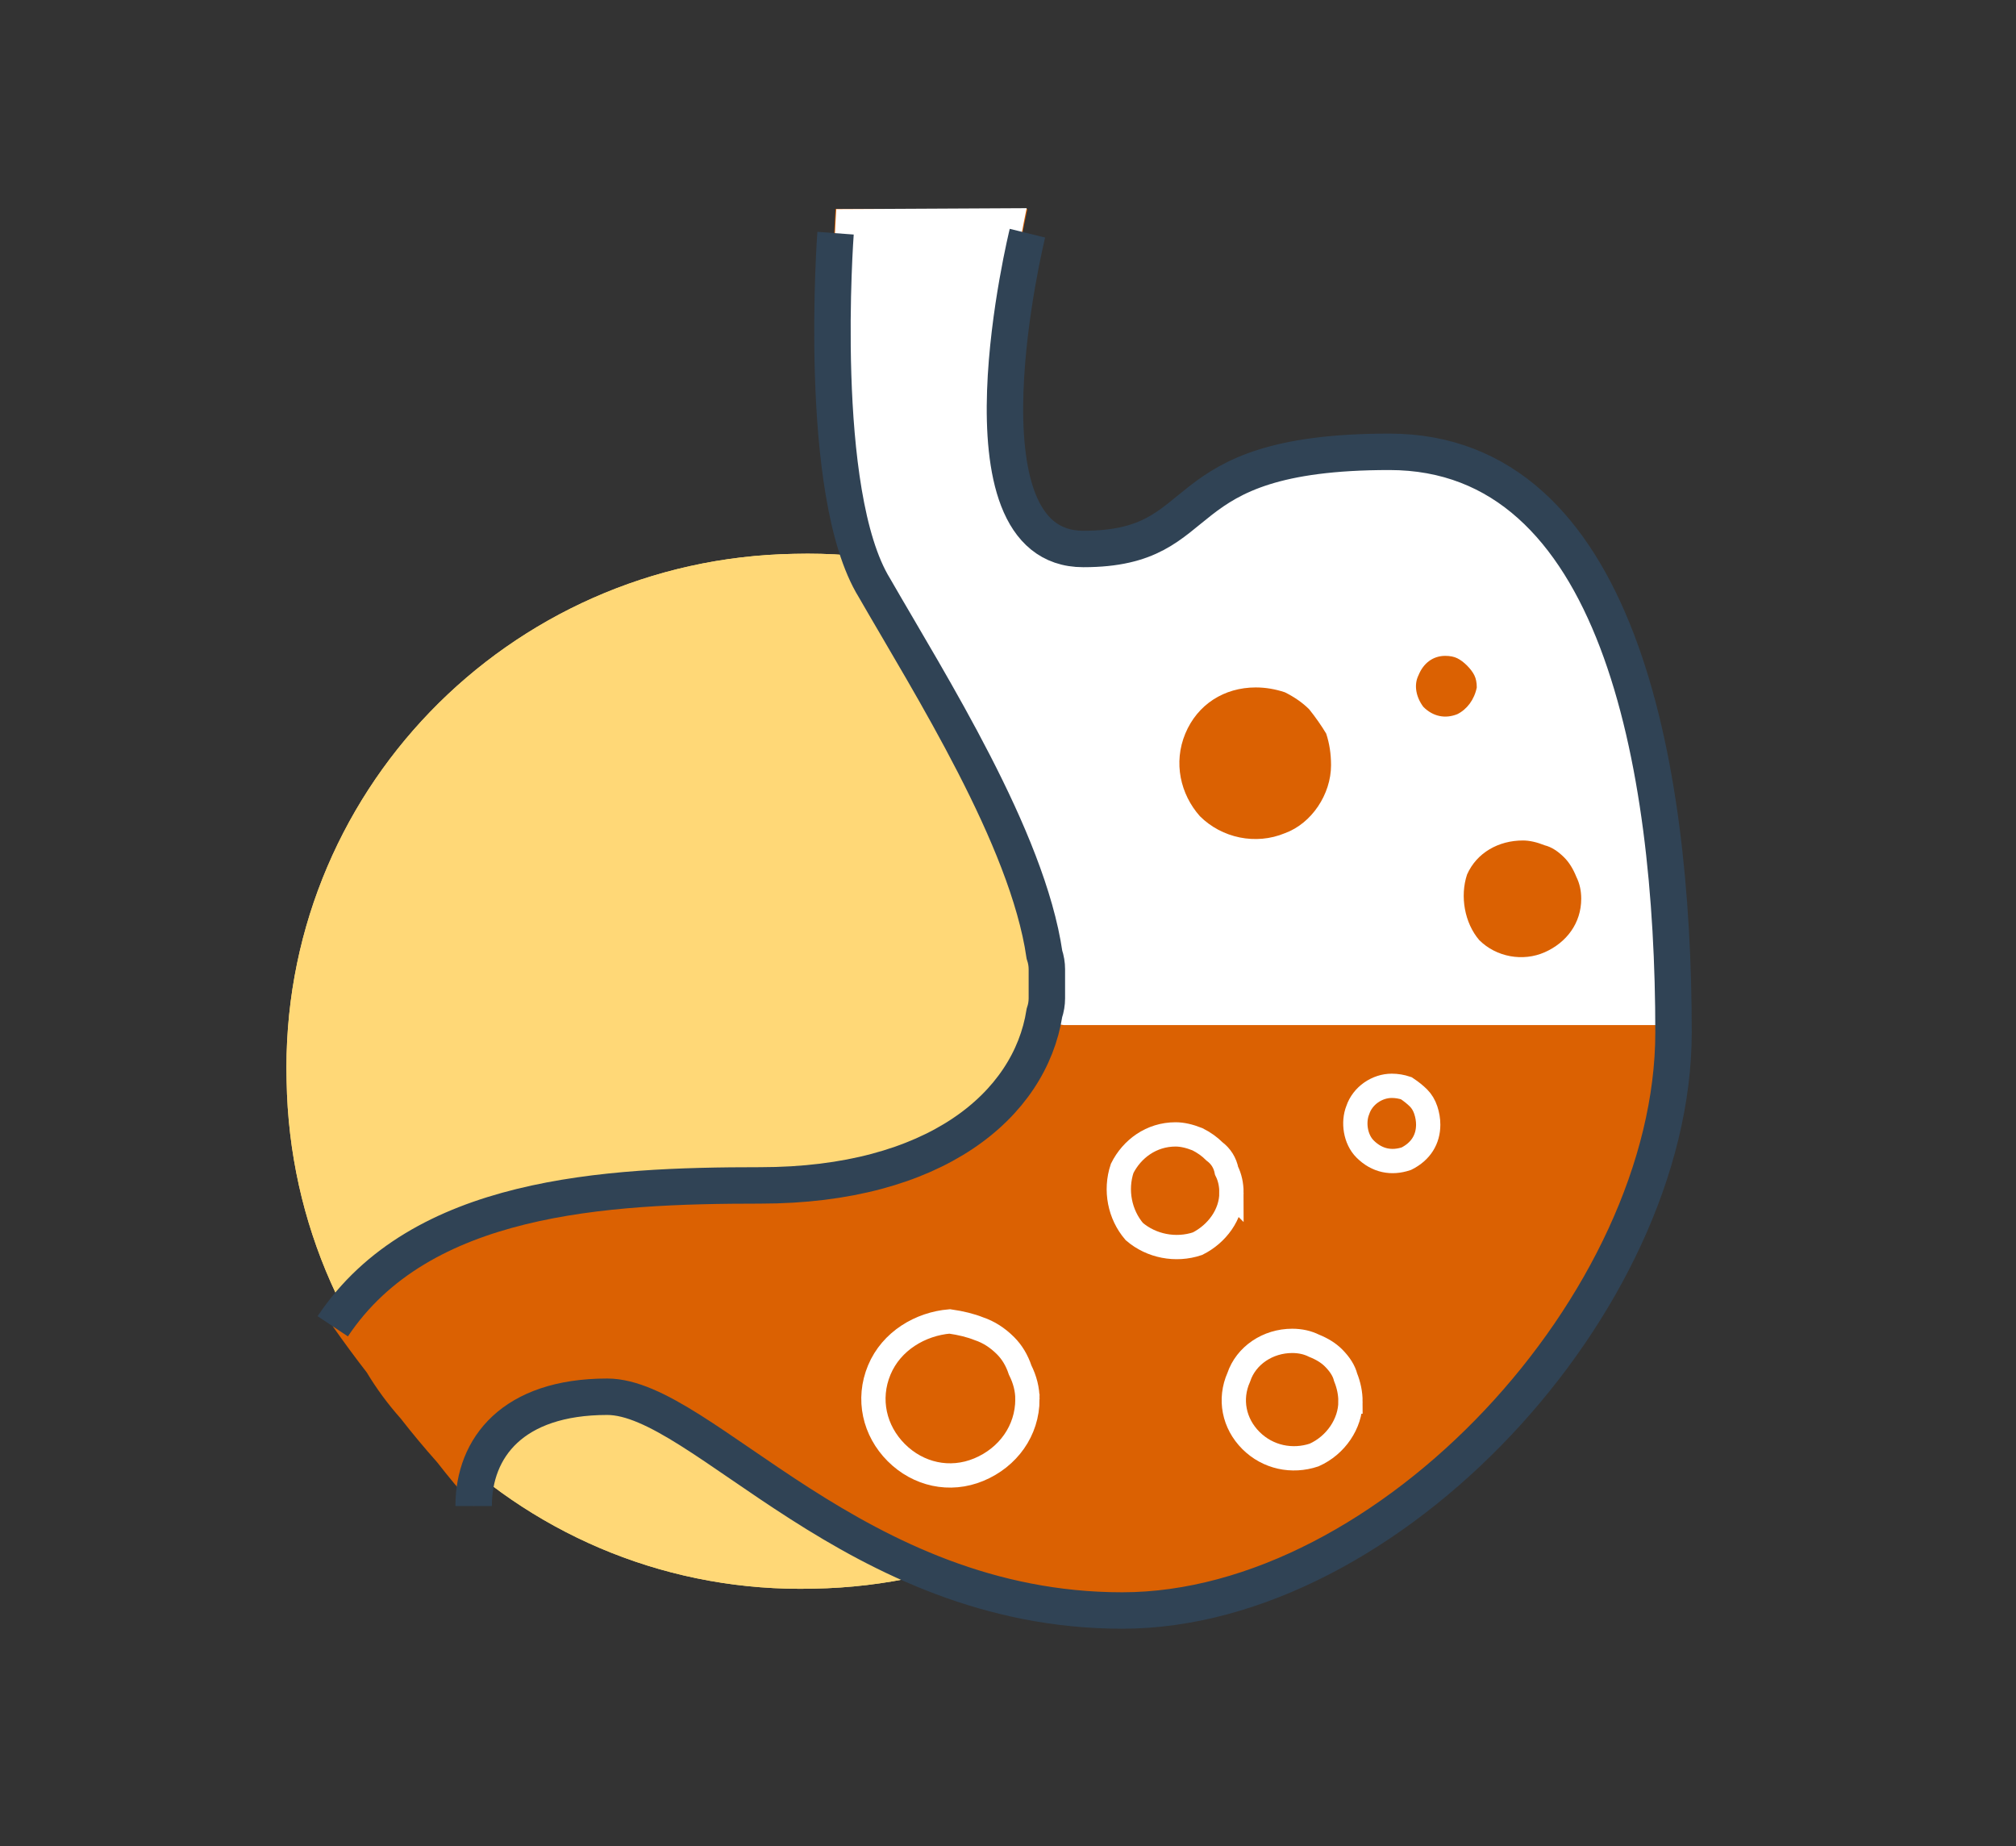
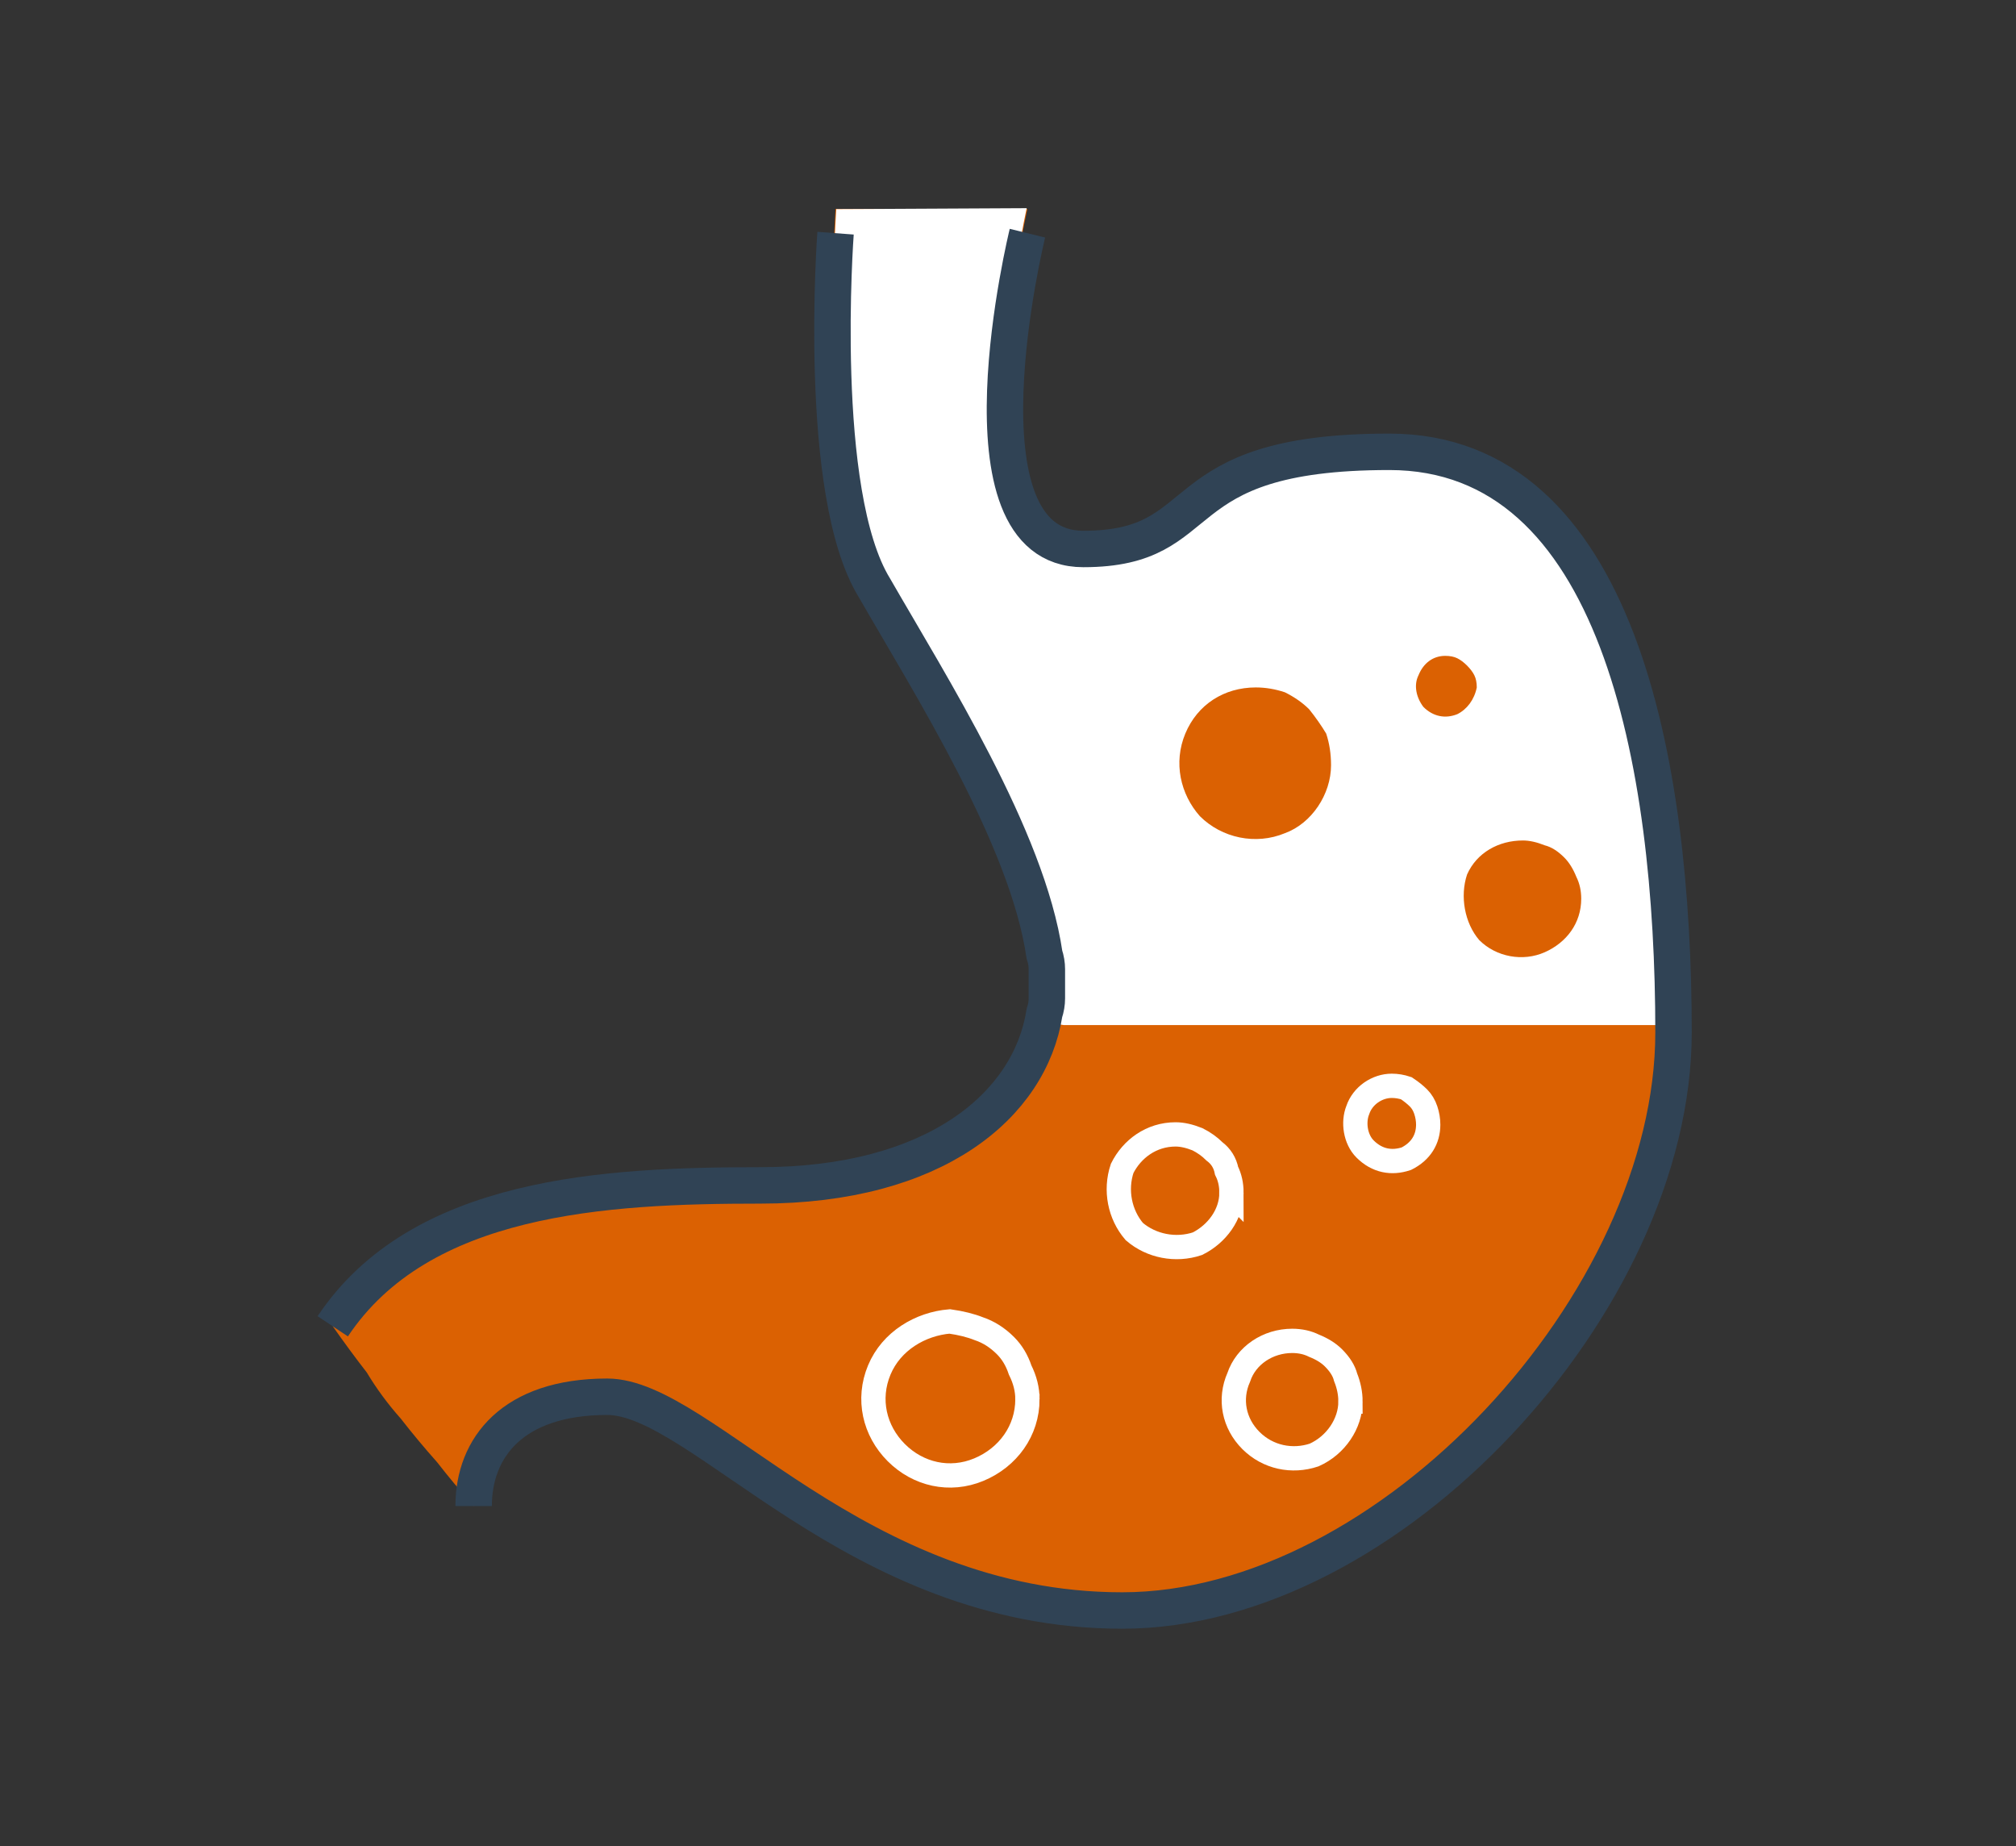
<svg xmlns="http://www.w3.org/2000/svg" version="1.2" viewBox="0 0 83 76" width="83" height="76">
  <rect x="0" y="0" width="83" height="76" fill="#333333" stroke="none" />
  <defs>
    <clipPath clipPathUnits="userSpaceOnUse" id="cp1">
      <path d="m42.27 8.57c0 0-3.14 14.08 2.35 14.08 5.49 0 3.14-4 12.55-4 9.41 0 11.76 12.72 11.76 23.82 0 11.1-11.76 23.79-22.74 23.79-10.98 0-17.25-8.72-21.19-8.72-3.94 0-5.77 2.06-5.47 4.46q-0.8-0.86-1.57-1.76-0.76-0.89-1.49-1.82-0.73-0.92-1.42-1.88-0.69-0.95-1.34-1.93c3.58-5.32 11.22-5.75 17.58-5.75 7.17 0 11.09-3.29 11.76-7.14q0.05-0.3 0.07-0.59 0.03-0.3 0.03-0.6 0-0.3-0.03-0.6-0.02-0.29-0.07-0.59c-0.78-4.76-4.7-11.1-7.06-15.06-2.36-3.96-1.56-15.67-1.56-15.67" />
    </clipPath>
  </defs>
  <style>.a{fill:#ffd877}.b{fill:#db6102}.c{fill:#fff}.d{fill:none;stroke:#fff;stroke-miterlimit:10}.e{fill:none;stroke:#304355;stroke-miterlimit:10;stroke-width:1.5}</style>
-   <path fill-rule="evenodd" class="a" d="m33.5 65.4c-11.8 0.3-21.5-9.1-21.7-20.9-0.3-11.8 9.1-21.5 20.9-21.7 11.8-0.3 21.5 9.1 21.8 20.9 0.2 11.8-9.2 21.5-21 21.7z" />
-   <path fill-rule="evenodd" class="a" d="m33.5 65.4c-11.8 0.3-21.5-9.1-21.7-20.9-0.3-11.8 9.1-21.5 20.9-21.7 11.8-0.3 21.5 9.1 21.8 20.9 0.2 11.8-9.2 21.5-21 21.7z" />
+   <path fill-rule="evenodd" class="a" d="m33.5 65.4z" />
  <path class="b" d="m42.3 8.6c0 0-3.2 14 2.3 14 5.5 0 3.2-4 12.6-4 9.4 0 11.7 12.8 11.7 23.9 0 11.1-11.7 23.8-22.7 23.8-11 0-17.3-8.8-21.2-8.8-3.9 0-5.8 2.1-5.5 4.5q-0.8-0.9-1.5-1.8-0.8-0.9-1.5-1.8-0.8-0.9-1.4-1.9-0.7-0.9-1.4-1.9c3.6-5.3 11.2-5.7 17.6-5.7 7.2 0 11.1-3.3 11.7-7.2q0.1-0.3 0.1-0.6 0-0.3 0-0.6 0-0.3 0-0.6 0-0.3-0.1-0.6c-0.7-4.7-4.7-11.1-7-15-2.4-4-1.6-15.7-1.6-15.7" />
  <g clip-path="url(#cp1)">
    <path class="c" d="m68.8 42.2h-25l-11-1.6c0 0-14.1-16.6-14.1-18.2 0-1.6 0.8-16.7 1.5-17.4 0.8-0.8 25.1-8 25.1-8 0 0 34.5 4 35.3 7.1 0.8 3.2 7.9 14.3 7 15.9-0.8 1.6-7 18.2-7 18.2l-11.8 4.7" />
  </g>
  <path class="d" d="m50.7 49.1c0 0.9-0.6 1.7-1.4 2.1-0.9 0.3-1.9 0.1-2.6-0.5-0.6-0.7-0.8-1.7-0.5-2.6 0.4-0.8 1.2-1.4 2.2-1.4q0.4 0 0.9 0.2 0.4 0.2 0.7 0.5 0.4 0.3 0.5 0.8 0.2 0.4 0.2 0.9z" />
  <path class="d" d="m58.8 46.3c0 0.6-0.3 1.1-0.9 1.4-0.6 0.2-1.2 0.1-1.7-0.4-0.4-0.4-0.5-1.1-0.3-1.6 0.2-0.6 0.8-1 1.4-1q0.3 0 0.6 0.1 0.3 0.2 0.5 0.4 0.2 0.2 0.3 0.5 0.1 0.3 0.1 0.6z" />
  <path class="d" d="m42.3 57.6c0 1.3-0.8 2.4-2 2.9-1.2 0.5-2.5 0.2-3.4-0.7-0.9-0.9-1.2-2.2-0.7-3.4 0.5-1.2 1.7-1.9 2.9-2q0.7 0.1 1.2 0.3 0.6 0.2 1.1 0.7 0.4 0.4 0.6 1 0.3 0.6 0.3 1.2z" />
  <path class="d" d="m55.6 57.7c0 0.9-0.6 1.8-1.5 2.2-0.9 0.3-1.9 0.1-2.6-0.6-0.7-0.7-0.9-1.7-0.5-2.6 0.3-0.9 1.2-1.5 2.2-1.5q0.5 0 0.9 0.2 0.5 0.2 0.8 0.5 0.4 0.4 0.5 0.8 0.2 0.5 0.2 1z" />
  <path class="b" d="m54.8 31.5c0 1.2-0.8 2.4-1.9 2.8-1.2 0.5-2.6 0.2-3.5-0.7-0.8-0.9-1.1-2.2-0.6-3.4 0.5-1.2 1.6-1.9 2.9-1.9q0.6 0 1.2 0.2 0.6 0.3 1 0.7 0.4 0.5 0.7 1 0.2 0.6 0.2 1.3z" />
  <path class="b" d="m65.1 37c0 1-0.6 1.8-1.5 2.2-0.9 0.4-2 0.2-2.7-0.5-0.6-0.7-0.8-1.8-0.5-2.7 0.4-0.9 1.3-1.4 2.3-1.4q0.4 0 0.9 0.2 0.4 0.1 0.8 0.5 0.3 0.3 0.5 0.8 0.2 0.4 0.2 0.9z" />
  <path class="b" d="m60.8 28.3c-0.1 0.5-0.4 0.9-0.8 1.1-0.5 0.2-1 0.1-1.4-0.3-0.3-0.4-0.4-0.9-0.2-1.3 0.2-0.5 0.6-0.8 1.1-0.8q0.3 0 0.5 0.1 0.2 0.1 0.4 0.3 0.2 0.2 0.3 0.4 0.1 0.2 0.1 0.5z" />
  <path fill-rule="evenodd" class="e" d="m13.7 54.6c3.6-5.4 11.2-5.8 17.6-5.8 7.2 0 11.1-3.3 11.7-7.1q0.1-0.3 0.1-0.6 0-0.3 0-0.6 0-0.3 0-0.6 0-0.3-0.1-0.6c-0.7-4.8-4.7-11.1-7-15.1-2.4-3.9-1.6-14.6-1.6-14.6" />
  <path fill-rule="evenodd" class="e" d="m42.3 9.6c0 0-3.2 13 2.3 13 5.5 0 3.2-4 12.6-4 9.4 0 11.7 12.8 11.7 23.9 0 11.1-11.7 23.8-22.7 23.8-11 0-17.3-8.8-21.2-8.8-3.9 0-5.5 2.1-5.5 4.5" />
</svg>